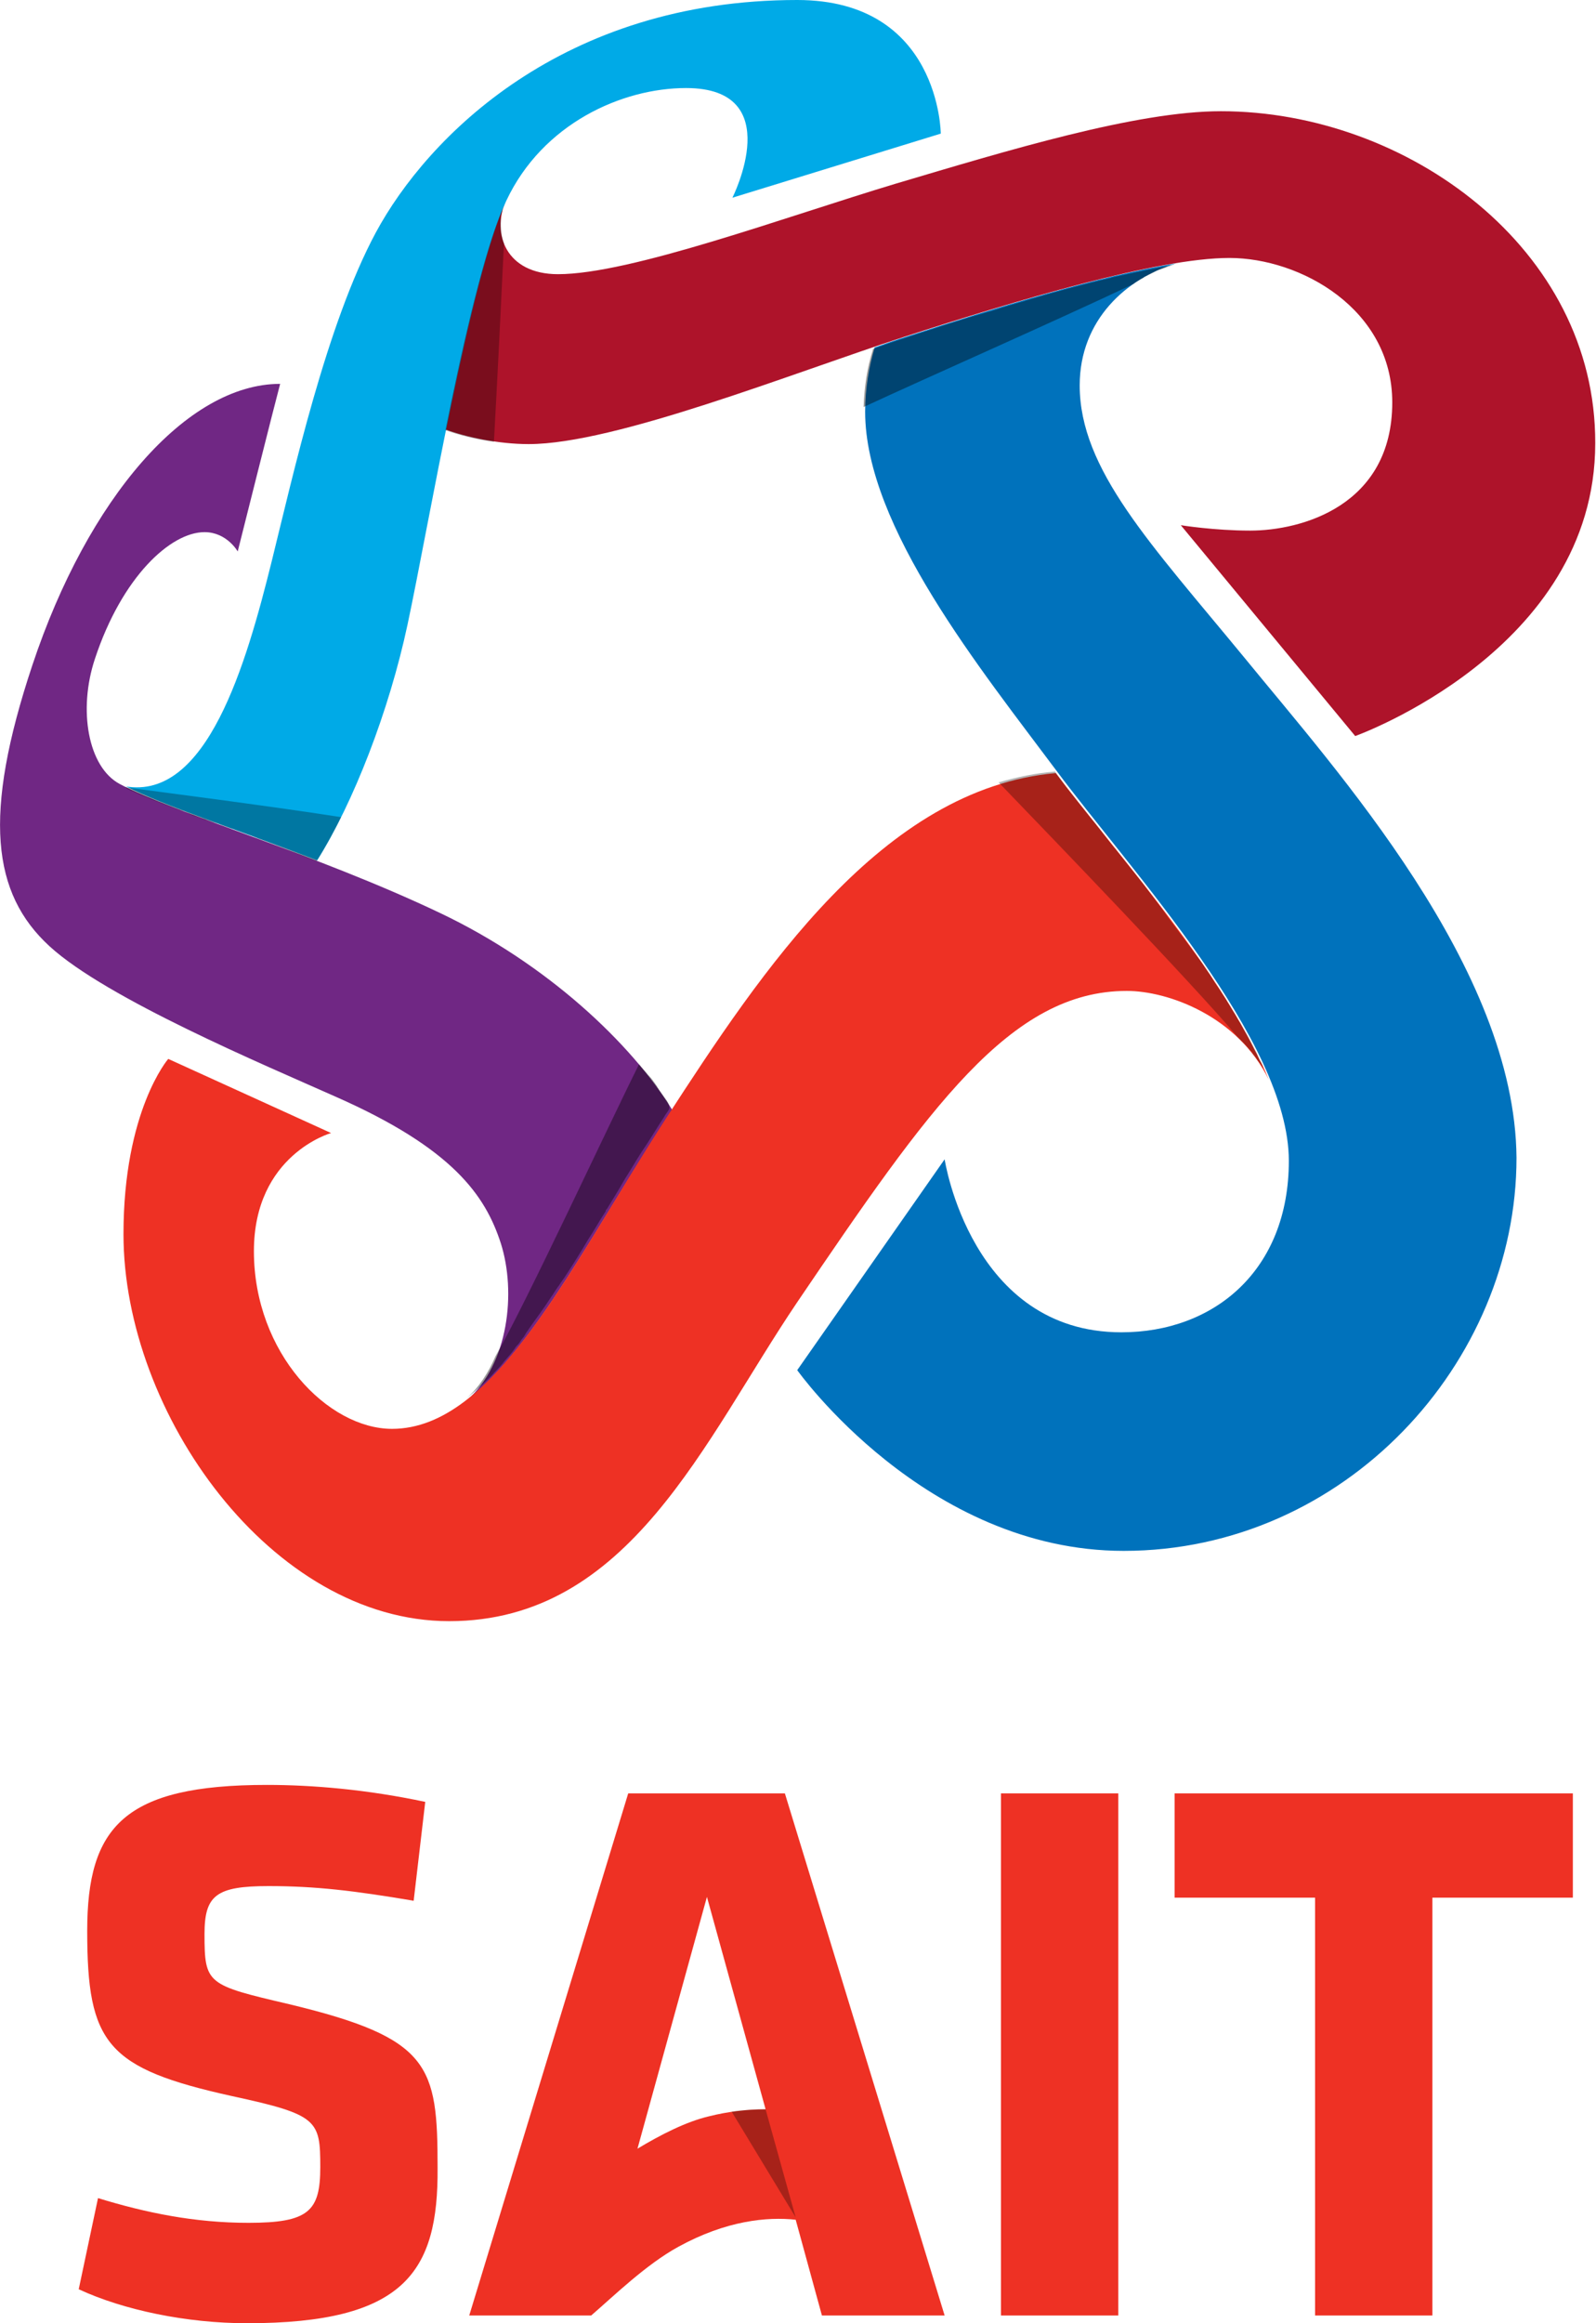
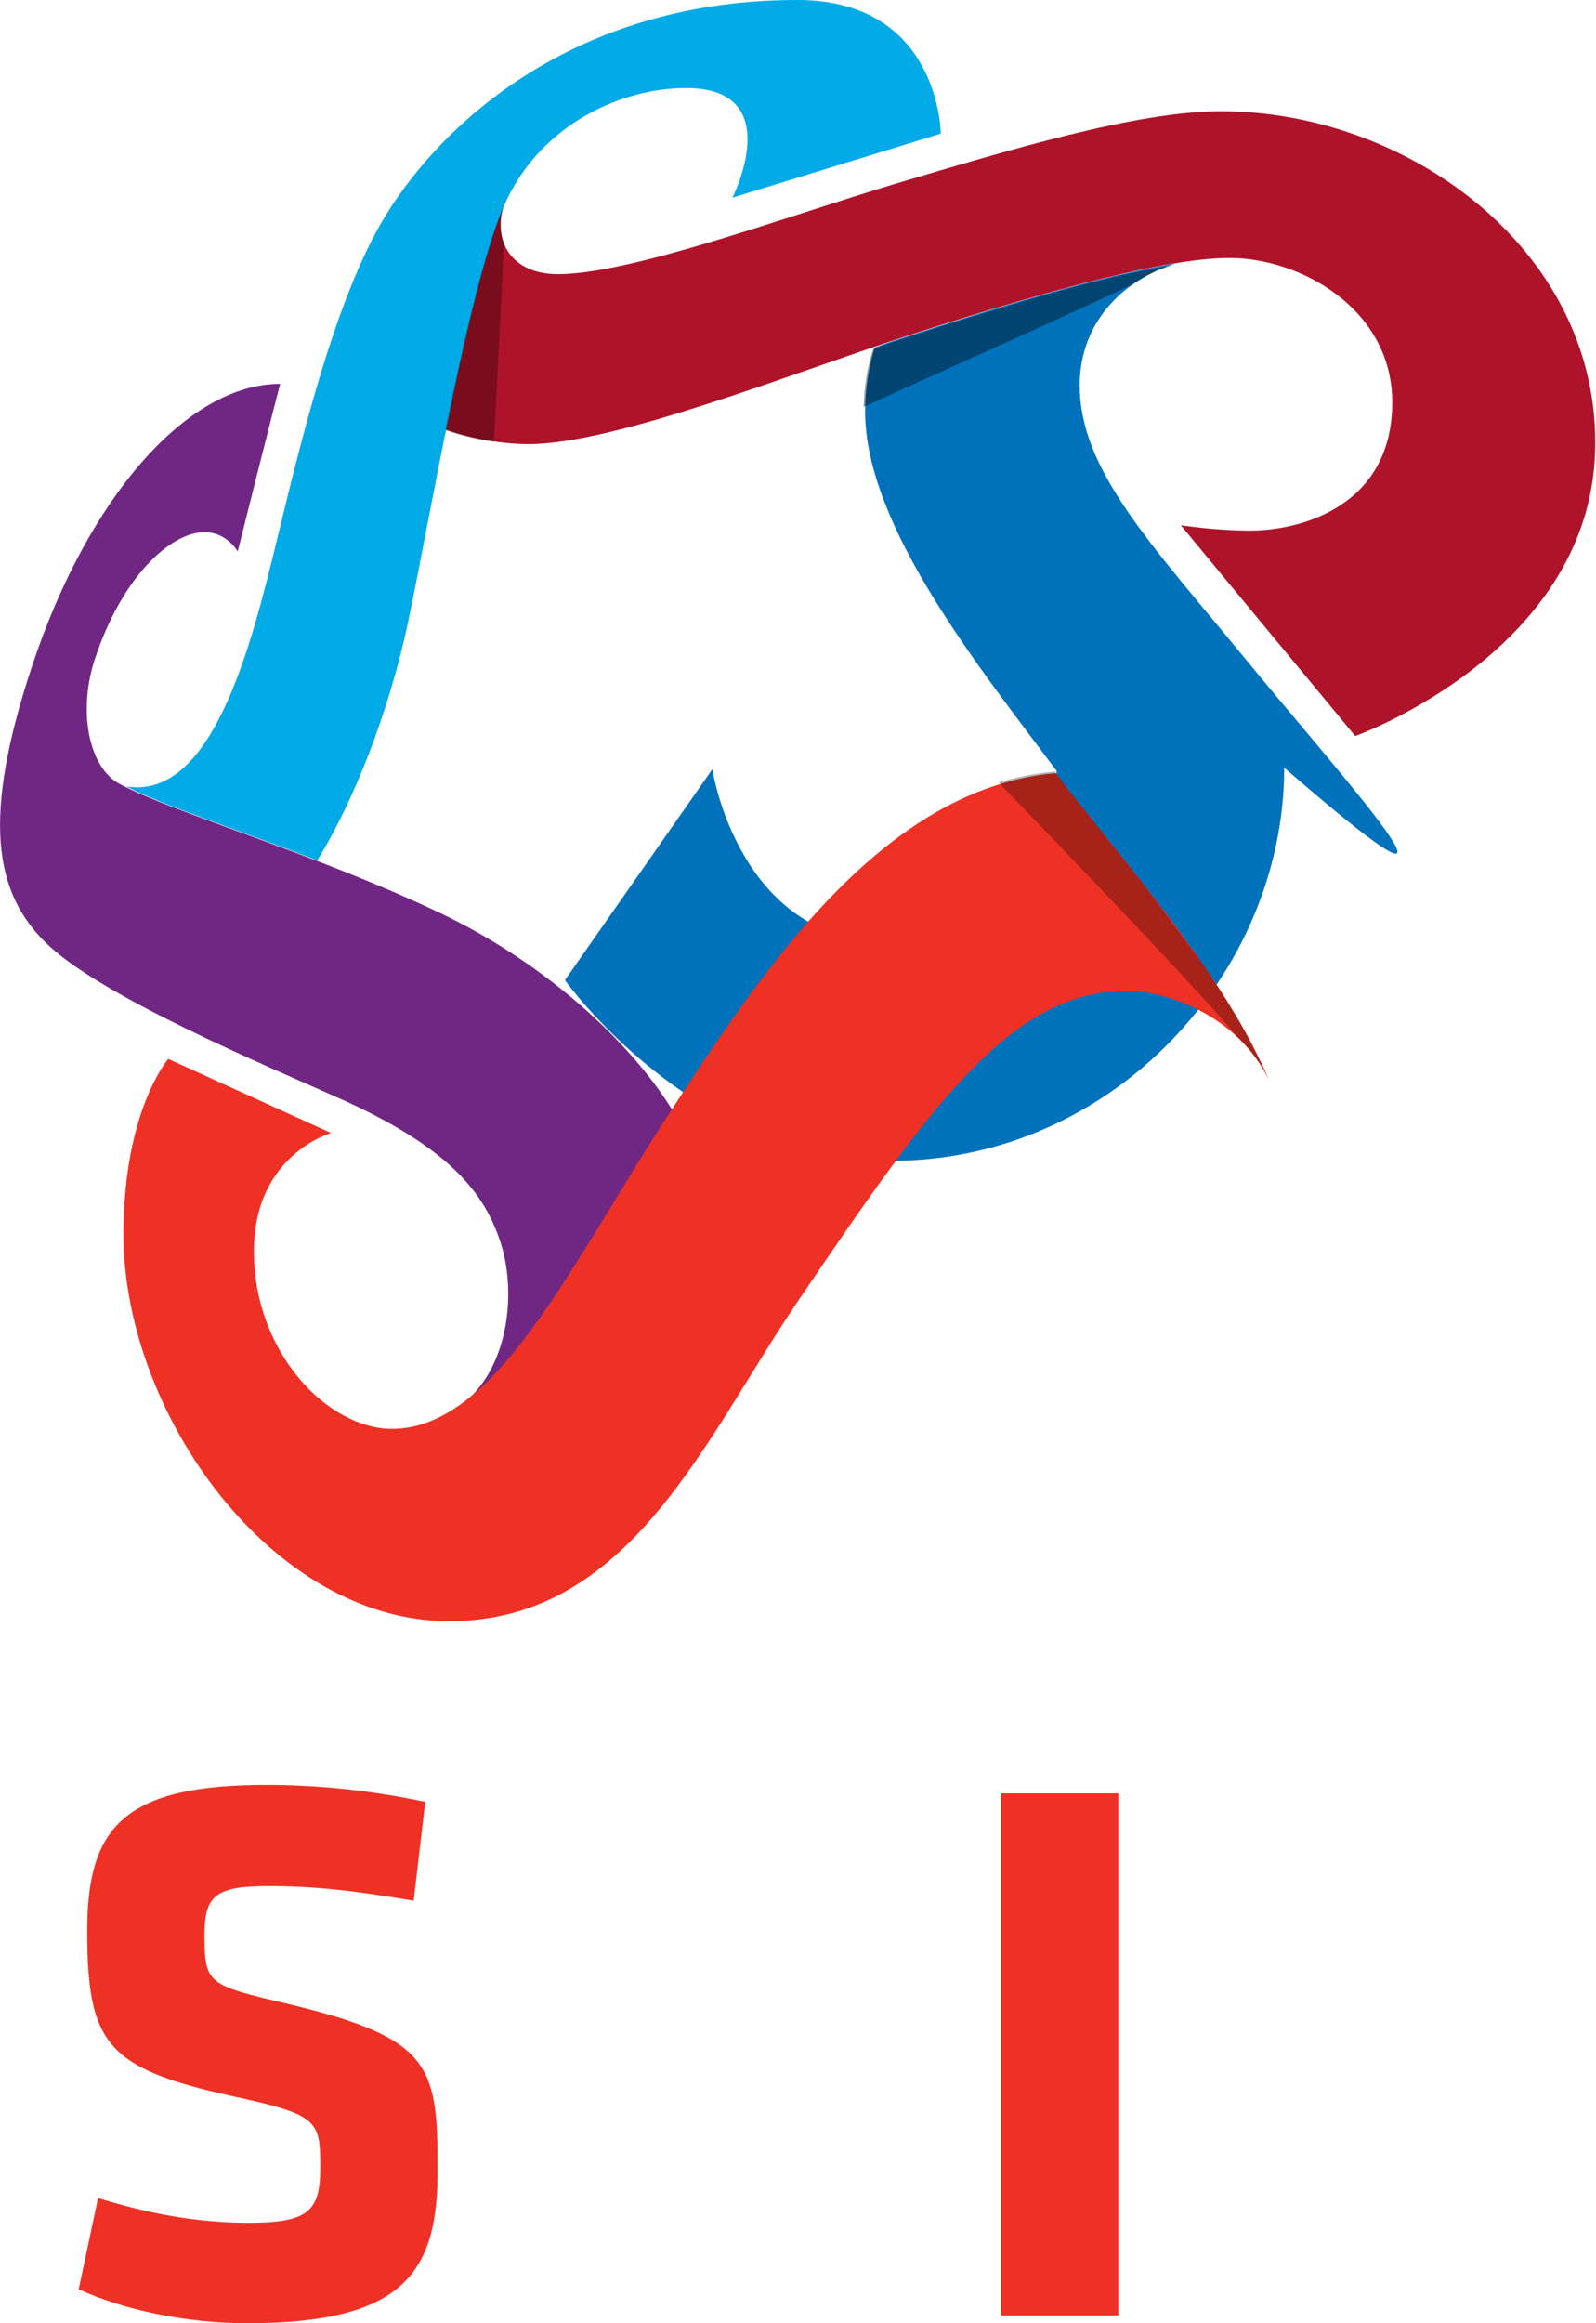
<svg xmlns="http://www.w3.org/2000/svg" version="1.1" id="Layer_1" x="0px" y="0px" viewBox="0 0 206.8 300.8" style="enable-background:new 0 0 206.8 300.8;" xml:space="preserve">
  <style type="text/css">
	.st0{fill:#EE3124;}
	.st1{opacity:0.3;}
	.st2{fill:#702784;}
	.st3{fill:#0072BC;}
	.st4{fill:#AE132A;}
	.st5{fill:#00AAE7;}
	.st6{opacity:0.4;}
</style>
  <path class="st0" d="M32,300.8c-7.8,0-16-1.7-21.8-4.4l2.5-11.8c6.2,1.9,12.5,3.2,19.5,3.2c7.8,0,9.3-1.5,9.3-7.2  c0-6.1-0.3-6.8-11.4-9.2c-16.3-3.6-18.8-6.8-18.8-21.4c0-13.5,4.8-18.9,23.3-18.9c5.9,0,13,0.6,20.5,2.2l-1.5,12.8  c-7.7-1.3-12.7-1.9-18.8-1.9c-6.8,0-8.3,1.2-8.3,6.2c0,6.5,0.3,6.6,11,9.1c18.3,4.4,19.2,7.9,19.2,21.2  C56.8,294.2,52.4,300.8,32,300.8z" />
  <path class="st0" d="M129.7,299.8v-67.6h15.2v67.6H129.7z" />
-   <path class="st0" d="M185.6,245.7v54.1h-15.2v-54.1h-18.2v-13.5h51.6v13.5H185.6z" />
-   <path class="st0" d="M122.4,299.8l-20.7-67.6H81.4l-20.6,67.6h12.1v0h3.7c2.9-2.5,7.1-6.6,11.3-8.9c6.2-3.4,11.5-3.9,15.2-3.5  l3.4,12.4H122.4z M91.9,274c-3,0.7-6.3,2.4-9.3,4.2l9-32.6l7.6,27.5C96.8,273.1,94.3,273.4,91.9,274z" />
-   <path class="st1" d="M103.1,287.1l-3.9-14c-1.4,0-2.9,0.1-4.4,0.3L103.1,287.1z" />
  <path class="st2" d="M57,118.2c-16.2-7.7-34.6-13-41.5-16.7c-4.1-2.2-5.4-9.6-3.2-16.2c3.5-10.6,9.8-16.4,14.2-16.4  c2.9,0,4.3,2.5,4.3,2.5s4.9-19.5,5.5-21.7c-12.1,0-24.9,14.8-32.1,36.4c-6.5,19.5-5.2,29.6,2.2,36.4c7.4,6.8,27.9,15.4,37.1,19.5  c15.2,6.7,19.4,12.8,21.4,19c2,6.3,1,15.6-4.4,20.3c8.9-7,16.6-22.3,25.9-36.5c0.2-0.4,0.5-0.7,0.7-1.1  C81.8,135.1,70.9,124.8,57,118.2z" />
-   <path class="st3" d="M161.2,85.1c-12.1-14.7-21.3-24.3-21.3-35.2c0-8.5,6.1-13.9,12.5-15.8c-9.9,1.6-23.6,5.8-35,9.5  c-1.3,0.4-2.7,0.9-4.1,1.4c0,0,0,0,0,0.1v0c-0.7,2.4-1.2,5.2-1.2,8.2c0,14.9,15.1,33.5,24.8,46.5c9.6,12.9,30.1,34.9,30.1,50.5  c0,14.2-9.7,22.2-21.7,22.2c-19.5,0-22.9-22.4-22.9-22.4l-19.1,27.3c0,0,16.6,23.4,42.3,23.4c28.6,0,50.9-24.3,50.9-50.9  C196.3,125.3,173.2,99.8,161.2,85.1z" />
+   <path class="st3" d="M161.2,85.1c-12.1-14.7-21.3-24.3-21.3-35.2c0-8.5,6.1-13.9,12.5-15.8c-9.9,1.6-23.6,5.8-35,9.5  c-1.3,0.4-2.7,0.9-4.1,1.4c0,0,0,0,0,0.1v0c-0.7,2.4-1.2,5.2-1.2,8.2c0,14.9,15.1,33.5,24.8,46.5c0,14.2-9.7,22.2-21.7,22.2c-19.5,0-22.9-22.4-22.9-22.4l-19.1,27.3c0,0,16.6,23.4,42.3,23.4c28.6,0,50.9-24.3,50.9-50.9  C196.3,125.3,173.2,99.8,161.2,85.1z" />
  <path class="st4" d="M158.2,14.4c-11,0-27.7,5.1-42.2,9.4c-14.3,4.3-34.3,11.7-43.7,11.7c-6.7,0-8.6-5.2-6.8-9.4  c-2.6,5.5-5.4,17.6-7.8,29.5c2.7,1,6.9,1.9,10.8,1.9c11.2,0,34.2-9.2,48.7-13.9s32.8-10.2,42.1-10.2c9.2,0,21.1,6.6,21.1,18.7  c0,13.4-11.8,16.6-18.4,16.6c-4.7,0-9-0.7-9-0.7l22.6,27.3c0,0,31.1-11.1,31.1-37.9C206.8,32.2,182.3,14.4,158.2,14.4z" />
  <path class="st5" d="M121.9,17.3c0,0-0.1-17.3-18.6-17.3C72.9,0,55.4,17.7,48.7,30.1C42.3,42,38,61.4,35.2,72.7  c-3.3,13.3-8.4,31-19,29.1c0,0,0,0,0.1,0c4.9,2.5,14.4,5.6,24.8,9.6c4.7-7.5,9.3-19.3,11.7-30.5c2.8-13.1,8.1-44.9,12.8-54.9  c4.7-10,15-14.6,23.3-14.6c13.2,0,6,14.2,6,14.2L121.9,17.3z" />
  <path class="st0" d="M164.4,139.8L164.4,139.8c-0.3-0.7-0.6-1.5-1-2.2c-0.3-0.5-0.5-1.1-0.8-1.6c-6.4-12.8-18.8-26.6-25.8-35.9  c-22.5,2-38.1,25.6-50.5,44.7C74,163.8,64.2,185,50.8,185c-8.3,0-17.9-9.8-17.9-23c0-12.5,10-15.3,10-15.3l-21.1-9.6  c0,0-5.8,6.7-5.8,22.7c0,23.2,19.2,50.1,42.2,50.1c23.4,0,33-23.4,45.1-41.3c17.1-25.2,27.6-40.3,42.7-40.3  C151.4,128.3,160.4,131.6,164.4,139.8L164.4,139.8z" />
  <path class="st6" d="M146.8,36.8C146.8,36.8,146.8,36.8,146.8,36.8L146.8,36.8c0.4-0.3,0.9-0.6,1.3-0.8c0,0,0,0,0,0  c0,0,0.1,0,0.1-0.1c0,0,0,0,0,0s0,0,0,0c0.4-0.2,0.8-0.4,1.2-0.6c0.1,0,0.1-0.1,0.2-0.1l0,0c0,0,0,0,0,0c0.3-0.2,0.7-0.3,1-0.4l0,0  l0,0c0.1,0,0.2-0.1,0.3-0.1l0,0c0.4-0.2,0.9-0.3,1.3-0.4c0,0,0,0,0,0c0,0,0,0,0,0c0,0,0,0,0,0c-2.5,0.4-5.2,1-8,1.6  c-0.1,0-0.2,0.1-0.3,0.1c-3.5,0.8-7.2,1.8-10.9,2.9c-0.1,0-0.2,0.1-0.3,0.1c-1.4,0.4-2.8,0.8-4.3,1.3c-0.5,0.1-1,0.3-1.4,0.4  c-1.5,0.4-2.9,0.9-4.3,1.3c-0.6,0.2-1.2,0.4-1.8,0.6c-1.3,0.4-2.5,0.8-3.7,1.2c-1.3,0.4-2.7,0.9-4.1,1.4c0,0,0,0,0,0.1v0  c-0.7,2.2-1.1,4.6-1.2,7.4C120.3,48.8,136.9,41.5,146.8,36.8z" />
  <path d="M65.5,26.2" />
-   <path class="st1" d="M41,111.5L41,111.5c1.1-1.7,2.2-3.7,3.2-5.7c-9.5-1.5-27.7-3.8-28.1-3.9c0,0,0,0,0,0c0,0,0,0,0,0  c0.1,0,0.1,0.1,0.2,0.1c0,0,0.1,0,0.1,0.1c0.1,0,0.1,0.1,0.2,0.1c0.2,0.1,0.5,0.2,0.7,0.3c0.3,0.1,0.6,0.3,0.9,0.4  c0.4,0.2,0.8,0.3,1.2,0.5c0.4,0.2,0.8,0.3,1.3,0.5c0.4,0.2,0.8,0.3,1.3,0.5c0.1,0.1,0.3,0.1,0.5,0.2c0.3,0.1,0.5,0.2,0.8,0.3  c0,0,0.1,0,0.1,0c0.2,0.1,0.4,0.1,0.6,0.2c0.1,0.1,0.3,0.1,0.4,0.2c0.1,0.1,0.3,0.1,0.4,0.2c0.2,0.1,0.4,0.2,0.6,0.2  c0.1,0,0.2,0.1,0.3,0.1c0.2,0.1,0.4,0.1,0.5,0.2c0.2,0.1,0.4,0.2,0.6,0.2c0.3,0.1,0.6,0.2,0.9,0.3c0,0,0.1,0,0.1,0  c0.2,0.1,0.4,0.1,0.6,0.2c0.4,0.2,0.8,0.3,1.3,0.5c0.1,0,0.2,0.1,0.4,0.1c0.5,0.2,1.1,0.4,1.6,0.6c0.6,0.2,1.2,0.4,1.8,0.7  c1.2,0.4,2.4,0.9,3.7,1.4c0,0,0,0,0,0C38.4,110.5,39.7,111,41,111.5L41,111.5L41,111.5z" />
-   <path class="st6" d="M86.1,142.1c-0.2-0.3-0.5-0.7-0.7-1c-0.1-0.2-0.2-0.3-0.3-0.5c-0.3-0.4-0.6-0.9-1-1.3c0,0-0.1-0.1-0.1-0.1  c-0.4-0.5-0.8-0.9-1.2-1.4c-4.1,8.2-14.8,31.3-18.6,37.8c-0.9,2.1-2.1,4-3.8,5.5l0,0c0,0,0,0,0,0c1.1-0.9,2.2-1.9,3.3-3  c0.5-0.6,1.1-1.1,1.6-1.8c0.5-0.6,1-1.1,1.4-1.7c0.1-0.2,0.3-0.4,0.4-0.5c0.2-0.2,0.3-0.4,0.5-0.7c0.2-0.2,0.4-0.5,0.5-0.7  c0.1-0.2,0.3-0.4,0.4-0.6c0.9-1.3,1.9-2.6,2.8-4c0,0,0,0,0,0c0.1-0.2,0.3-0.4,0.4-0.6c0.2-0.3,0.4-0.6,0.6-0.9  c0.2-0.2,0.3-0.5,0.5-0.7c0.1-0.2,0.3-0.4,0.4-0.6c1-1.5,2-3.1,3-4.8c0.8-1.2,1.5-2.5,2.3-3.7c0,0,0-0.1,0-0.1c0,0,0,0,0,0  c0,0,0-0.1,0.1-0.1c0,0,0,0,0,0c0,0,0,0,0,0c0.8-1.3,1.6-2.6,2.4-4l0,0c0,0,0,0,0,0l0,0c0,0,0,0,0,0c0,0,0,0,0,0l0,0c0,0,0,0,0,0  l0,0c0,0,0,0,0,0c0.7-1.1,1.4-2.3,2.1-3.4c0,0,0,0,0,0c0,0,0,0,0,0l0,0l0,0c0,0,0,0,0,0c0.2-0.3,0.4-0.6,0.6-0.9c0,0,0,0,0,0l0,0  c0,0,0,0,0,0c0.8-1.2,1.5-2.4,2.3-3.6c0.2-0.4,0.5-0.7,0.7-1.1C86.8,143.1,86.5,142.6,86.1,142.1z" />
  <path class="st1" d="M160.4,134.3c0.3,0.3,0.6,0.6,0.8,0.8c0,0,0.1,0.1,0.1,0.1c0.3,0.3,0.5,0.6,0.8,0.9l0,0  c0.1,0.1,0.2,0.2,0.2,0.3l0,0l0,0c0.2,0.2,0.4,0.5,0.6,0.8c0.2,0.3,0.5,0.6,0.7,1c0,0,0,0,0,0l0,0c0,0.1,0.1,0.1,0.1,0.2  c0-0.2-0.1-0.3-0.1-0.5c-0.1-0.1-0.1-0.3-0.2-0.4c-0.3-0.5-0.5-1.1-0.8-1.6l0,0c-0.1-0.2-0.2-0.4-0.3-0.6c-0.3-0.6-0.6-1.2-1-1.8  c-0.2-0.4-0.4-0.7-0.6-1.1c-0.3-0.4-0.5-0.9-0.8-1.3c-0.3-0.4-0.5-0.9-0.8-1.3c-0.2-0.4-0.4-0.7-0.7-1.1c-0.2-0.4-0.5-0.8-0.8-1.2  c-0.3-0.4-0.5-0.8-0.8-1.3c-0.2-0.3-0.5-0.7-0.7-1c-0.3-0.5-0.6-0.9-1-1.4c-0.3-0.4-0.6-0.8-0.9-1.2c-0.3-0.4-0.6-0.8-0.9-1.2  c-0.8-1.1-1.7-2.2-2.5-3.4c-0.9-1.2-1.8-2.4-2.7-3.6c-1.2-1.5-2.4-3-3.5-4.4c-0.1-0.1-0.1-0.2-0.2-0.2c-0.8-1-1.6-2.1-2.4-3.1  c-1-1.2-1.9-2.4-2.8-3.5c-0.9-1.1-1.7-2.2-2.5-3.3c-2.5,0.2-4.9,0.7-7.3,1.4C137.2,109.4,154.1,126.9,160.4,134.3z" />
  <path class="st1" d="M65.3,31.5L65.3,31.5c-0.3-0.8-0.4-1.6-0.4-2.5c0-0.1,0-0.1,0-0.2c0-0.1,0-0.3,0-0.4c0-0.1,0-0.2,0-0.3  c0-0.1,0-0.2,0.1-0.4c0-0.2,0.1-0.3,0.1-0.5c0-0.1,0-0.2,0.1-0.3c0.1-0.2,0.2-0.5,0.3-0.7c-2.6,5.5-5.4,17.6-7.8,29.5  c1.7,0.6,3.9,1.2,6.3,1.5C64.4,50.1,65,37.9,65.3,31.5z" />
</svg>